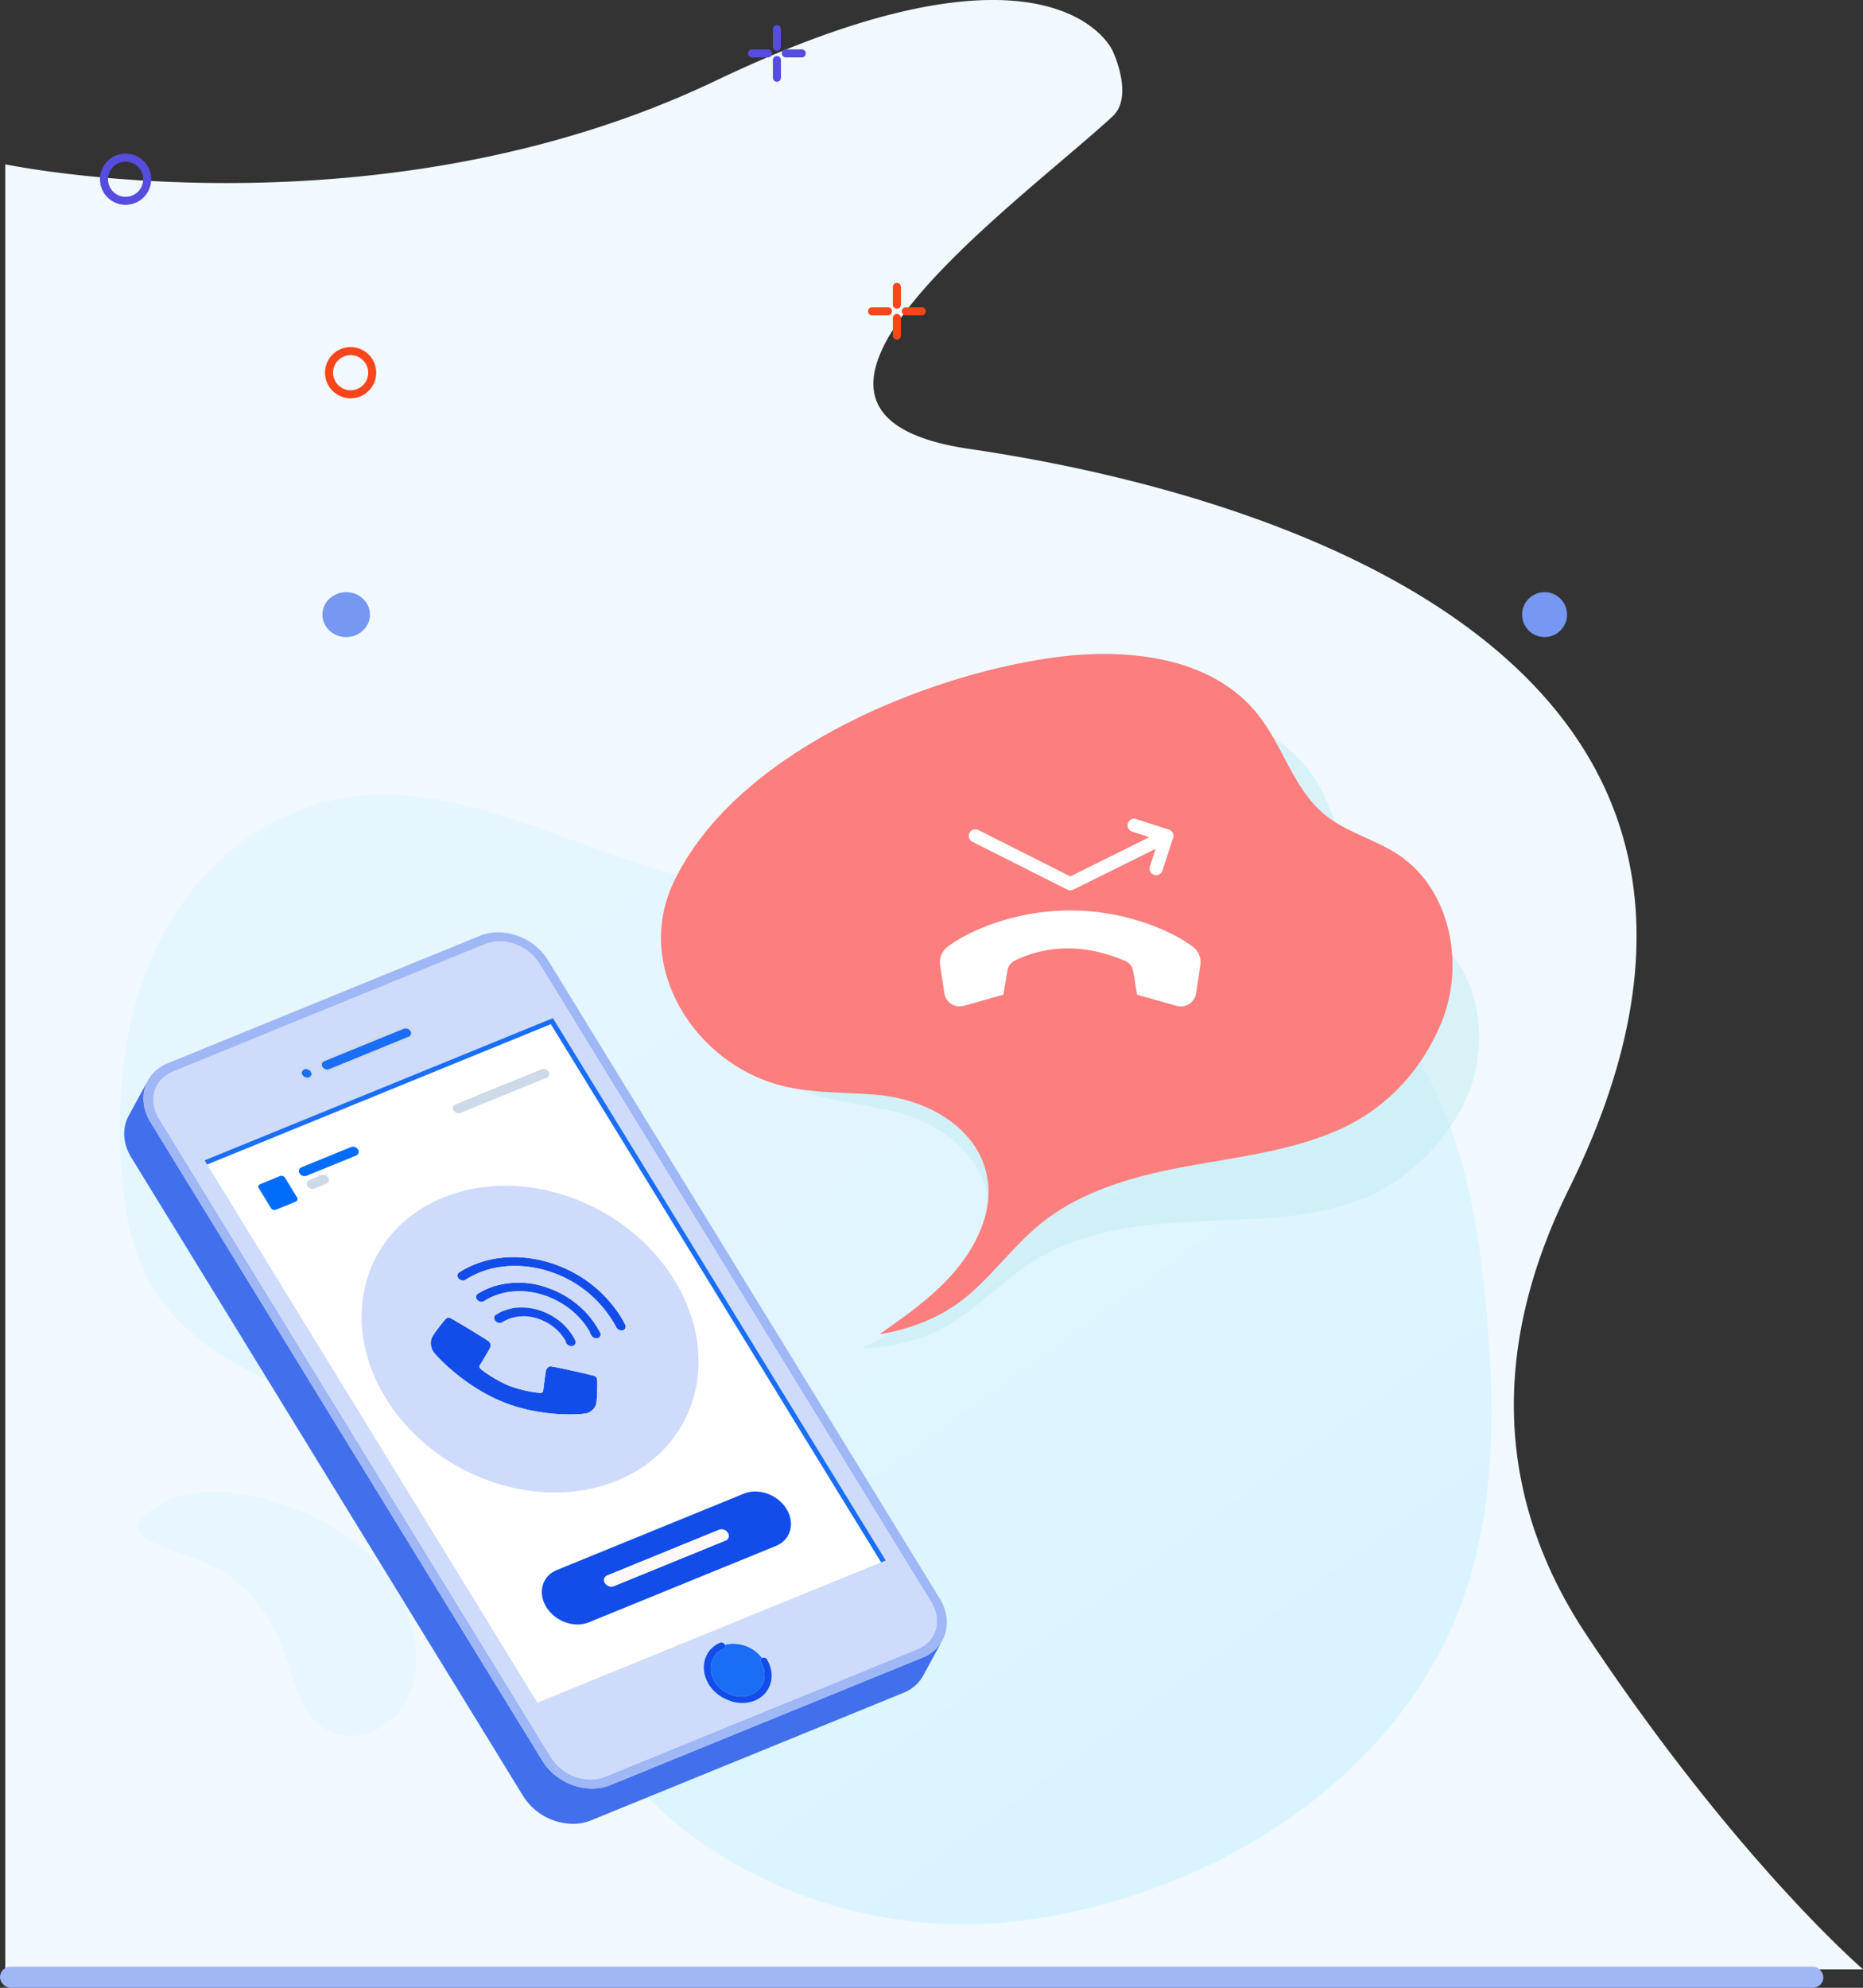
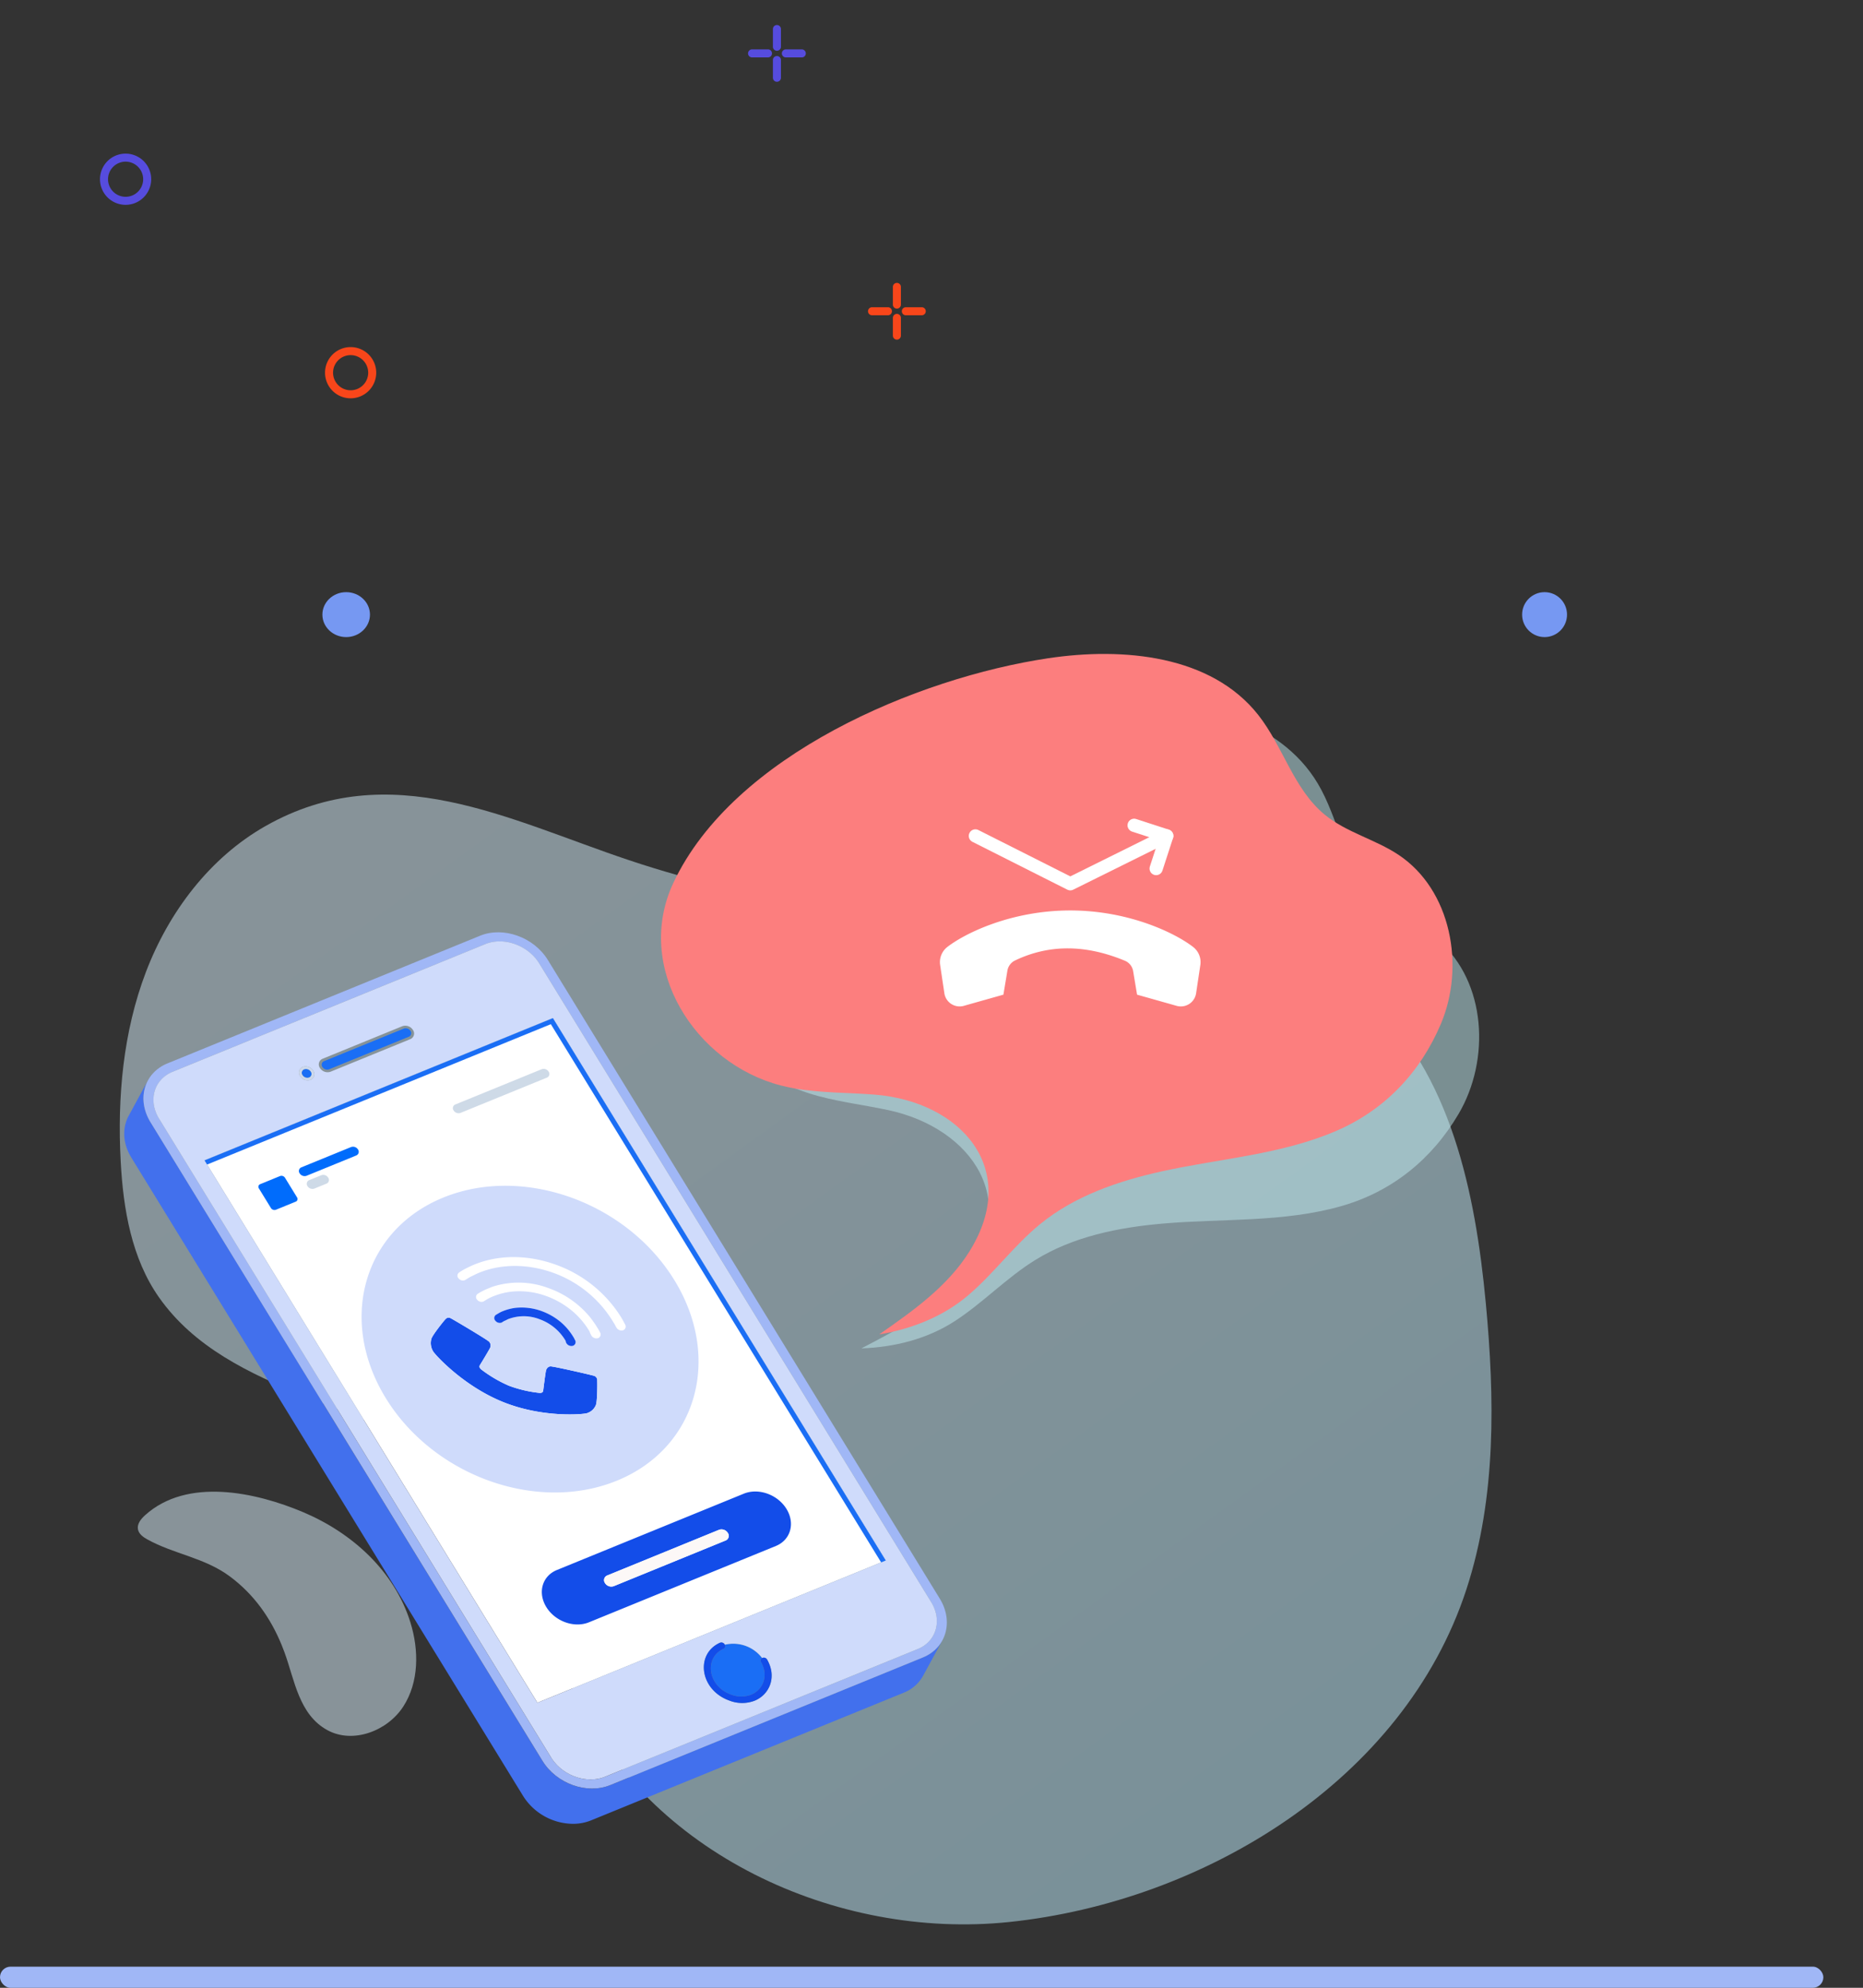
<svg xmlns="http://www.w3.org/2000/svg" width="705" height="752.021" viewBox="0 0 705 752.021">
  <rect x="0" y="0" width="705" height="752.021" fill="#333333" stroke="none" />
  <defs>
    <linearGradient id="linear-gradient" x1="0.164" y1="-0.053" x2="0.908" y2="0.85" gradientUnits="objectBoundingBox">
      <stop offset="0" stop-color="#def5ff" />
      <stop offset="0.411" stop-color="#d5f3ff" />
      <stop offset="1" stop-color="#c1f0ff" />
    </linearGradient>
  </defs>
  <g id="missed_call_service-illustrations" data-name="missed call service-illustrations" transform="translate(-257 -1151.979)">
-     <path id="Path_7109" data-name="Path 7109" d="M893.715,881.338h-703V198.485s141,29.443,269-31.708,150-11.324,150-11.324,8.311,17.255,0,24.913c-37.026,34.116-147.04,112.2-54.072,125.8,113.1,16.552,325.929,79.31,226.757,280-20.313,41.107-24.4,77.751-18.068,110.04q1.427,7.255,3.555,14.3a160.3,160.3,0,0,0,11.99,28.931q4.122,7.746,8.92,14.987c.117.179.234.359.351.531C845.931,840.324,893.715,881.338,893.715,881.338Z" transform="translate(68.285 1015.662)" fill="#f1f9ff" />
    <rect id="Rectangle_1768" data-name="Rectangle 1768" width="690" height="8" rx="4" transform="translate(257 1896)" fill="#a0b7f6" />
    <ellipse id="Ellipse_1894" data-name="Ellipse 1894" cx="9" cy="8.5" rx="9" ry="8.5" transform="translate(379 1376)" fill="#7698f2" />
    <circle id="Ellipse_1895" data-name="Ellipse 1895" cx="8.5" cy="8.5" r="8.5" transform="translate(833 1376)" fill="#7698f2" />
    <g id="Group_5567" data-name="Group 5567" transform="translate(258.148 1049.033)">
      <g id="Group_5558" data-name="Group 5558" transform="translate(121.851 234.256)">
        <path id="Path_7118" data-name="Path 7118" d="M41.538,204.69A9.688,9.688,0,1,1,51.225,195,9.7,9.7,0,0,1,41.538,204.69Zm0-16.337A6.648,6.648,0,1,0,48.188,195,6.656,6.656,0,0,0,41.538,188.354Z" transform="translate(-31.851 -185.314)" fill="#f8461a" />
      </g>
      <g id="Group_5559" data-name="Group 5559" transform="translate(36.694 161.065)">
        <path id="Path_7119" data-name="Path 7119" d="M43.867,173.818a9.688,9.688,0,1,1,9.687-9.689A9.7,9.7,0,0,1,43.867,173.818Zm0-16.337a6.648,6.648,0,1,0,6.649,6.647A6.654,6.654,0,0,0,43.867,157.482Z" transform="translate(-34.18 -154.442)" fill="#564cde" />
      </g>
      <g id="Group_5571" data-name="Group 5571" transform="translate(281.928 112.416)">
        <g id="Group_5570" data-name="Group 5570">
          <g id="Group_5564" data-name="Group 5564" transform="translate(9.409)">
            <g id="Group_5561" data-name="Group 5561">
              <g id="Group_5560" data-name="Group 5560">
                <path id="Path_7120" data-name="Path 7120" d="M55.245,177.816a1.519,1.519,0,0,1-1.518-1.52v-6.7a1.519,1.519,0,0,1,3.038,0v6.7A1.519,1.519,0,0,1,55.245,177.816Z" transform="translate(-53.727 -168.077)" fill="#564cde" />
              </g>
            </g>
            <g id="Group_5563" data-name="Group 5563" transform="translate(0 11.727)">
              <g id="Group_5562" data-name="Group 5562">
                <path id="Path_7121" data-name="Path 7121" d="M55.245,183.458a1.519,1.519,0,0,1-1.518-1.52v-6.7a1.519,1.519,0,1,1,3.038,0v6.7A1.519,1.519,0,0,1,55.245,183.458Z" transform="translate(-53.727 -173.717)" fill="#564cde" />
              </g>
            </g>
          </g>
          <g id="Group_5569" data-name="Group 5569" transform="translate(0 9.213)">
            <g id="Group_5566" data-name="Group 5566" transform="translate(12.794)">
              <g id="Group_5565" data-name="Group 5565">
                <path id="Path_7122" data-name="Path 7122" d="M62.9,175.548H56.875a1.52,1.52,0,0,1,0-3.04H62.9a1.52,1.52,0,0,1,0,3.04Z" transform="translate(-55.355 -172.508)" fill="#564cde" />
              </g>
            </g>
            <g id="Group_5568" data-name="Group 5568">
              <g id="Group_5567-2" data-name="Group 5567">
                <path id="Path_7123" data-name="Path 7123" d="M56.743,175.548H50.722a1.52,1.52,0,0,1,0-3.04h6.021a1.52,1.52,0,0,1,0,3.04Z" transform="translate(-49.202 -172.508)" fill="#564cde" />
              </g>
            </g>
          </g>
        </g>
      </g>
      <g id="Group_5583" data-name="Group 5583" transform="translate(327.328 209.966)">
        <g id="Group_5582" data-name="Group 5582">
          <g id="Group_5576" data-name="Group 5576" transform="translate(9.407)">
            <g id="Group_5573" data-name="Group 5573">
              <g id="Group_5572" data-name="Group 5572">
                <path id="Path_7124" data-name="Path 7124" d="M59.767,149.705a1.52,1.52,0,0,1-1.52-1.518v-6.7a1.52,1.52,0,0,1,3.04,0v6.7A1.519,1.519,0,0,1,59.767,149.705Z" transform="translate(-58.247 -139.966)" fill="#f8461a" />
              </g>
            </g>
            <g id="Group_5575" data-name="Group 5575" transform="translate(0 11.727)">
              <g id="Group_5574" data-name="Group 5574">
                <path id="Path_7125" data-name="Path 7125" d="M59.767,155.347a1.521,1.521,0,0,1-1.52-1.52v-6.7a1.52,1.52,0,1,1,3.04,0v6.7A1.519,1.519,0,0,1,59.767,155.347Z" transform="translate(-58.247 -145.606)" fill="#f8461a" />
              </g>
            </g>
          </g>
          <g id="Group_5581" data-name="Group 5581" transform="translate(0 9.213)">
            <g id="Group_5578" data-name="Group 5578" transform="translate(12.794)">
              <g id="Group_5577" data-name="Group 5577">
                <path id="Path_7126" data-name="Path 7126" d="M67.415,147.437H61.4a1.52,1.52,0,1,1,0-3.04h6.019a1.52,1.52,0,1,1,0,3.04Z" transform="translate(-59.876 -144.397)" fill="#f8461a" />
              </g>
            </g>
            <g id="Group_5580" data-name="Group 5580">
              <g id="Group_5579" data-name="Group 5579">
                <path id="Path_7127" data-name="Path 7127" d="M61.262,147.437H55.243a1.52,1.52,0,1,1,0-3.04h6.019a1.52,1.52,0,1,1,0,3.04Z" transform="translate(-53.723 -144.397)" fill="#f8461a" />
              </g>
            </g>
          </g>
        </g>
      </g>
    </g>
    <g id="Group_5712" data-name="Group 5712" transform="translate(257.2 1349.068)">
      <g id="Group_5684" data-name="Group 5684" transform="translate(45.127 103.523)">
        <path id="Path_7243" data-name="Path 7243" d="M563.935,338.932c.8-18.022-.186-36.24-1.872-54.191-3.949-42.018-13.243-86.9-44.29-115.487-34.718-31.969-84.873-33.827-129.446-31.981-52.209,2.161-100.68-3.5-150.511-20.156-45.461-15.193-90.479-39.568-137.507-12.925C79.19,116.158,63.694,136.7,55.04,159.379s-10.866,47.415-9.571,71.655c.964,18.062,4.11,36.743,14.532,51.527,26.542,37.646,82.43,39.421,116.374,67.994,23.669,19.921,28.127,53.939,41.041,82.051,27.572,60.018,98.648,93.1,164.338,86.22,73.273-7.67,149.3-53.307,172.983-125.893C560.438,375.463,563.117,357.3,563.935,338.932Z" transform="translate(-45.127 -92.314)" opacity="0.5" fill="url(#linear-gradient)" />
        <path id="Path_7244" data-name="Path 7244" d="M105.007,358.628q.542,1.33,1.039,2.692c3.822,10.462,5.444,23.542,16.269,29.406,9.675,5.241,22.673.274,28.655-8.963s5.967-21.335,2.693-31.841c-6.072-19.495-22.161-33.923-40.6-41.7-17.839-7.523-43.84-13.289-59.834,1.192-1.535,1.391-3.048,3.271-2.663,5.307.326,1.727,1.91,2.9,3.448,3.756,10.249,5.695,21.694,6.894,31.356,14.077C94.492,339.336,100.791,348.285,105.007,358.628Z" transform="translate(-43.691 -36.762)" fill="#def5ff" opacity="0.5" />
      </g>
      <g id="Group_5710" data-name="Group 5710" transform="translate(46.811 155.612)">
        <g id="Group_5685" data-name="Group 5685" transform="translate(30.394 32.464)">
          <path id="Path_7245" data-name="Path 7245" d="M328.233,364.247,202.273,159.056,70.448,212.875l125.96,205.191,131.825-53.819" transform="translate(-70.448 -159.056)" fill="#fff" />
        </g>
        <g id="Group_5686" data-name="Group 5686" transform="translate(66.105 81.109)">
          <path id="Path_7246" data-name="Path 7246" d="M118.382,197.587a2.217,2.217,0,0,1,2.611.93,1.5,1.5,0,0,1-.651,2.261l-18.827,7.686a2.216,2.216,0,0,1-2.607-.931,1.5,1.5,0,0,1,.649-2.26Z" transform="translate(-98.637 -197.453)" fill="#006cfc" />
        </g>
        <g id="Group_5687" data-name="Group 5687" transform="translate(67.195 51.704)">
          <path id="Path_7247" data-name="Path 7247" d="M100.385,174.371a2.145,2.145,0,0,1,2.524.9,1.445,1.445,0,0,1-.627,2.185,2.141,2.141,0,0,1-2.52-.9A1.445,1.445,0,0,1,100.385,174.371Z" transform="translate(-99.497 -174.243)" fill="#1a6ef5" />
        </g>
        <g id="Group_5688" data-name="Group 5688" transform="translate(69.077 91.762)">
          <path id="Path_7248" data-name="Path 7248" d="M106.49,206a2.212,2.212,0,0,1,2.607.931,1.494,1.494,0,0,1-.649,2.261l-4.587,1.872a2.217,2.217,0,0,1-2.607-.931,1.5,1.5,0,0,1,.647-2.26Z" transform="translate(-100.983 -205.863)" fill="#cedae7" />
        </g>
        <path id="Union_14" data-name="Union 14" d="M6164.98,20391.117,6016.66,20149.5c-3.3-5.383-3.446-11.27-.968-15.826l7.281-13.359c-2.483,4.563-2.335,10.451.968,15.832l148.32,241.613c5.314,8.658,16.825,12.77,25.657,9.16l118.316-48.3a14.43,14.43,0,0,0,7.348-6.42l-7.281,13.357a14.389,14.389,0,0,1-7.191,6.357l-.156.064-118.311,48.3a18.221,18.221,0,0,1-6.876,1.3A22.532,22.532,0,0,1,6164.98,20391.117Z" transform="translate(-6013.989 -20064.295)" fill="#4270ed" />
        <g id="Group_5689" data-name="Group 5689" transform="translate(50.774 92.119)">
          <path id="Path_7250" data-name="Path 7250" d="M94.739,206.239a1.587,1.587,0,0,1,1.867.668l4.537,7.391a1.073,1.073,0,0,1-.461,1.623L93.138,219a1.588,1.588,0,0,1-1.87-.671l-4.537-7.391a1.068,1.068,0,0,1,.464-1.619Z" transform="translate(-86.535 -206.144)" fill="#006cfc" />
        </g>
        <path id="Path_7251" data-name="Path 7251" d="M282.37,357.258a11.016,11.016,0,0,0,.917-2.233c.256-.467.6-1.092.851-1.561.271-.5.632-1.159.9-1.656l.937-1.719.954-1.75c.285-.524.666-1.225.953-1.75l.935-1.715.9-1.651.848-1.554a11.047,11.047,0,0,1-.917,2.233Z" transform="translate(16.5 -77.859)" fill="none" />
        <g id="Group_5690" data-name="Group 5690" transform="translate(158.033 211.56)">
          <path id="Path_7252" data-name="Path 7252" d="M247.618,301.252c5.575-2.275,12.811.309,16.163,5.769s1.556,11.738-4.018,14.013L189.051,349.9c-5.574,2.277-12.809-.308-16.164-5.773s-1.554-11.732,4.021-14.009Zm-6.866,17.7a1.891,1.891,0,0,0,.818-2.866,2.8,2.8,0,0,0-3.3-1.179L195.918,332.2a1.89,1.89,0,0,0-.82,2.862,2.8,2.8,0,0,0,3.3,1.183l42.351-17.29" transform="translate(-171.2 -300.426)" fill="#134de9" />
        </g>
        <g id="Group_5691" data-name="Group 5691" transform="translate(181.586 225.876)">
          <path id="Path_7253" data-name="Path 7253" d="M233.309,311.895a2.8,2.8,0,0,1,3.3,1.179,1.891,1.891,0,0,1-.818,2.866l-42.351,17.29a2.8,2.8,0,0,1-3.3-1.183,1.89,1.89,0,0,1,.82-2.862Z" transform="translate(-189.792 -311.725)" fill="#fcf8f7" />
        </g>
        <g id="Group_5692" data-name="Group 5692" transform="translate(221.989 269.097)">
          <path id="Path_7254" data-name="Path 7254" d="M226.973,346.266A13.744,13.744,0,0,1,241.1,351.31a1.029,1.029,0,0,0-.426,1.539c2.963,5.156.769,10.476-3.759,12.324a10.5,10.5,0,0,1-7.567-.044c-8.926-3.186-10.3-13.991-2.825-17.335A1.03,1.03,0,0,0,226.973,346.266Z" transform="translate(-221.684 -345.842)" fill="#1a6ef5" />
        </g>
        <g id="Group_5693" data-name="Group 5693" transform="translate(7.279)">
          <path id="Path_7255" data-name="Path 7255" d="M179.565,134.737c8.835-3.607,20.347.509,25.662,9.166L353.544,385.516c5.317,8.662,2.455,18.639-6.379,22.246l-118.311,48.3c-8.835,3.607-20.345-.5-25.662-9.165L54.875,205.284c-5.314-8.656-2.456-18.638,6.379-22.245Zm170.74,252.1L201.987,145.224c-4.241-6.909-13.425-10.189-20.473-7.311L63.2,186.214c-7.049,2.878-9.332,10.838-5.089,17.749L206.432,445.575c4.241,6.909,13.424,10.189,20.473,7.312l118.311-48.3c7.049-2.877,9.332-10.837,5.089-17.747" transform="translate(-52.202 -133.43)" fill="#a0b7f6" />
        </g>
        <g id="Group_5694" data-name="Group 5694" transform="translate(124.372 51.657)">
          <path id="Path_7256" data-name="Path 7256" d="M178.251,174.339a2.212,2.212,0,0,1,2.607.931,1.493,1.493,0,0,1-.647,2.26l-32.7,13.35a2.212,2.212,0,0,1-2.607-.931,1.492,1.492,0,0,1,.647-2.26Z" transform="translate(-144.629 -174.206)" fill="#cedae7" />
        </g>
        <g id="Group_5695" data-name="Group 5695" transform="translate(74.723 36.3)">
          <path id="Path_7257" data-name="Path 7257" d="M136.53,162.212a2.146,2.146,0,0,1,2.524.9,1.445,1.445,0,0,1-.627,2.185l-30.2,12.33a2.145,2.145,0,0,1-2.521-.9,1.448,1.448,0,0,1,.625-2.189Z" transform="translate(-105.439 -162.084)" fill="#1a6ef5" />
        </g>
        <g id="Group_5696" data-name="Group 5696" transform="translate(73.645 35.319)">
-           <path id="Path_7258" data-name="Path 7258" d="M136.2,161.513a3.405,3.405,0,0,1,4,1.433,2.292,2.292,0,0,1-.994,3.469l-30.2,12.332a3.4,3.4,0,0,1-4-1.43,2.3,2.3,0,0,1,.992-3.472Zm2.453,4a1.445,1.445,0,0,0,.627-2.185,2.146,2.146,0,0,0-2.524-.9l-30.2,12.33a1.449,1.449,0,0,0-.625,2.19,2.146,2.146,0,0,0,2.521.9l30.2-12.33" transform="translate(-104.588 -161.309)" fill="#cbd8ec" />
-         </g>
+           </g>
        <g id="Group_5697" data-name="Group 5697" transform="translate(66.118 50.723)">
          <path id="Path_7259" data-name="Path 7259" d="M100.056,173.672a3.407,3.407,0,0,1,4,1.433,2.294,2.294,0,0,1-.994,3.469,3.4,3.4,0,0,1-4-1.429A2.3,2.3,0,0,1,100.056,173.672Zm2.453,4a1.445,1.445,0,0,0,.627-2.185,2.145,2.145,0,0,0-2.524-.9,1.445,1.445,0,0,0-.623,2.189,2.142,2.142,0,0,0,2.52.9" transform="translate(-98.647 -173.468)" fill="#cbd8ec" />
        </g>
        <g id="Group_5698" data-name="Group 5698" transform="translate(11.057 3.44)">
          <path id="Path_7260" data-name="Path 7260" d="M180.719,137.189c7.048-2.877,16.231.4,20.473,7.311L349.51,386.114c4.241,6.909,1.959,14.87-5.09,17.747l-118.311,48.3c-7.049,2.877-16.231-.4-20.473-7.312L57.317,203.237c-4.241-6.909-1.959-14.869,5.09-17.746ZM332.306,370.361,206.346,165.17,74.521,218.989,200.482,424.18l131.825-53.819m-49.639,53.056c5.719-2.335,8.484-9.057,4.748-15.552a1.418,1.418,0,0,0-1.79-.637c-.033.013-.063.027-.094.042a13.743,13.743,0,0,0-14.126-5.045,1.449,1.449,0,0,0-1.8-.759c-9.446,4.225-7.746,17.869,3.524,21.894a13.243,13.243,0,0,0,9.538.057M119.182,180.559a2.3,2.3,0,0,0-.993,3.472,3.4,3.4,0,0,0,4,1.429l30.2-12.33a2.292,2.292,0,0,0,.994-3.469,3.406,3.406,0,0,0-4-1.433l-30.2,12.33m-7.528,3.073a2.3,2.3,0,0,0-.992,3.472,3.4,3.4,0,0,0,4,1.429,2.294,2.294,0,0,0,1-3.469,3.407,3.407,0,0,0-4-1.433" transform="translate(-55.185 -136.145)" fill="#cfdbfb" />
        </g>
        <g id="Group_5705" data-name="Group 5705" transform="translate(89.824 95.892)">
          <g id="Group_5699" data-name="Group 5699" transform="translate(26.158 49.887)">
            <path id="Path_7261" data-name="Path 7261" d="M144.268,248.588a1.541,1.541,0,0,1,1.316.152c1.1.532,13.733,8.062,14.52,8.859a2.141,2.141,0,0,1,.378,2.311c-.2.55-3.333,5.725-3.7,6.3s-.574,1.015.261,1.833a49.706,49.706,0,0,0,10.526,6.206,47.412,47.412,0,0,0,11.737,2.742,2.038,2.038,0,0,0,.722-.12c.46-.189.532-.58.585-1.082.077-.689.855-6.816,1.045-7.363a2.151,2.151,0,0,1,1.11-1.361,1.716,1.716,0,0,1,.58-.12c1.077-.052,15.206,3.179,16.359,3.546a1.723,1.723,0,0,1,1.309,1.869c.06.793.067,7.379-.466,9.087a5.236,5.236,0,0,1-3.078,3.08c-.13.053-.26.1-.385.142-1.325.428-16.564,1.846-31.659-4.221s-25.754-17.891-26.489-19.147a5.986,5.986,0,0,1-.656-4.877c.632-1.667,4.646-6.638,5.176-7.191A2.465,2.465,0,0,1,144.268,248.588Z" transform="translate(-138.007 -248.501)" fill="#134de9" />
          </g>
          <g id="Group_5704" data-name="Group 5704">
            <g id="Group_5700" data-name="Group 5700" transform="translate(43.309 36.631)">
-               <path id="Path_7262" data-name="Path 7262" d="M156.387,240.155c.665-.271,1.4-.571,2.1-.778a32.076,32.076,0,0,1,20.432.725,35.939,35.939,0,0,1,15.423,10.6,38.338,38.338,0,0,1,2.9,4.043c.441.718.879,1.433,1.254,2.179a1.473,1.473,0,0,1-.728,2.1c-.039.015-.08.03-.122.044a2.24,2.24,0,0,1-2.508-1.1,6.321,6.321,0,0,1-.639-1.449l-.4-.652a30.134,30.134,0,0,0-6.569-7.445,32.882,32.882,0,0,0-9.526-5.34,29.394,29.394,0,0,0-12.754-1.648,25.47,25.47,0,0,0-7.022,1.723,19.89,19.89,0,0,0-1.891.854c-.2.082-.36.229-.56.31-.426.256-.785.484-1.211.74a1.262,1.262,0,0,1-.293.167,2.1,2.1,0,0,1-2.268-.674,1.454,1.454,0,0,1,.184-2.279c.652-.431,1.344-.794,2.037-1.159S155.653,240.454,156.387,240.155Z" transform="translate(-151.545 -238.037)" fill="#134de9" />
-             </g>
+               </g>
            <g id="Group_5701" data-name="Group 5701" transform="translate(36.272 26.983)">
-               <path id="Path_7263" data-name="Path 7263" d="M152.31,233.269c9.588-3.915,20.573-3.663,30.709-.042a48.255,48.255,0,0,1,24.829,19.83c.561.913,1.093,1.917,1.628,2.924a1.474,1.474,0,0,1-.727,2.1,2.256,2.256,0,0,1-2.63-1.055c-.281-.457-.455-.877-.693-1.264-.28-.457-.6-.979-.882-1.437a43.859,43.859,0,0,0-22.574-18.055c-9.135-3.213-19.121-3.465-27.776.07-.932.38-1.758.8-2.65,1.245a9.652,9.652,0,0,0-1.319.7c-.427.255-.785.484-1.212.74a1.294,1.294,0,0,1-.291.166,2.1,2.1,0,0,1-2.269-.673,1.456,1.456,0,0,1,.184-2.28,22.434,22.434,0,0,1,2.757-1.615C150.352,234.149,151.311,233.677,152.31,233.269Z" transform="translate(-145.99 -230.422)" fill="#134de9" />
-             </g>
+               </g>
            <g id="Group_5702" data-name="Group 5702">
              <path id="Path_7264" data-name="Path 7264" d="M148.248,213.6c30.163-12.314,69.33,1.672,87.485,31.246s8.415,63.527-21.747,75.841-69.337-1.675-87.488-31.245S118.082,225.91,148.248,213.6Zm58.28,69.272a1.725,1.725,0,0,0-1.309-1.87c-1.153-.366-15.282-3.6-16.359-3.545a1.716,1.716,0,0,0-.58.12,2.151,2.151,0,0,0-1.11,1.361c-.189.547-.968,6.674-1.045,7.363-.053.5-.125.893-.585,1.082a2.038,2.038,0,0,1-.722.12,47.412,47.412,0,0,1-11.737-2.742,49.64,49.64,0,0,1-10.526-6.208c-.835-.817-.625-1.255-.261-1.832s3.5-5.749,3.7-6.3a2.141,2.141,0,0,0-.378-2.311c-.787-.8-13.422-8.327-14.52-8.859a1.541,1.541,0,0,0-1.316-.152,2.444,2.444,0,0,0-.808.641c-.53.554-4.544,5.525-5.176,7.192a5.986,5.986,0,0,0,.656,4.877c.735,1.257,11.387,13.078,26.489,19.147s30.334,4.649,31.659,4.221c.125-.042.255-.089.385-.142a5.236,5.236,0,0,0,3.078-3.08c.533-1.708.526-8.294.466-9.087m10.59-21.2c-.535-1.007-1.067-2.011-1.628-2.924a48.255,48.255,0,0,0-24.829-19.83c-10.136-3.621-21.121-3.873-30.709.042-1,.408-1.959.88-2.918,1.354a22.123,22.123,0,0,0-2.757,1.615,1.456,1.456,0,0,0-.184,2.28,2.1,2.1,0,0,0,2.269.673,1.294,1.294,0,0,0,.291-.166c.427-.256.785-.485,1.212-.74a9.652,9.652,0,0,1,1.319-.7c.892-.446,1.718-.865,2.65-1.247,8.655-3.533,18.639-3.281,27.776-.068a43.853,43.853,0,0,1,22.574,18.055c.281.457.6.979.882,1.437.238.388.412.807.693,1.264a2.238,2.238,0,0,0,2.507,1.1,1.5,1.5,0,0,0,.85-2.144m-9.5,2.977c-.375-.745-.813-1.459-1.254-2.178a38.338,38.338,0,0,0-2.9-4.043,35.939,35.939,0,0,0-15.423-10.6,32.076,32.076,0,0,0-20.432-.725c-.706.206-1.439.507-2.1.778-.734.3-1.466.6-2.159.963s-1.385.728-2.037,1.158a1.456,1.456,0,0,0-.184,2.28,2.1,2.1,0,0,0,2.268.673,1.214,1.214,0,0,0,.293-.166c.426-.256.785-.484,1.211-.74.2-.081.36-.228.56-.31a19.89,19.89,0,0,1,1.891-.854,25.47,25.47,0,0,1,7.022-1.723,29.394,29.394,0,0,1,12.754,1.648,32.882,32.882,0,0,1,9.526,5.34,30.134,30.134,0,0,1,6.569,7.445l.4.652a6.321,6.321,0,0,0,.639,1.449,2.24,2.24,0,0,0,2.508,1.1c.042-.014.082-.029.122-.044a1.474,1.474,0,0,0,.728-2.1m-9.846,2.146-.441-.717a23.332,23.332,0,0,0-4.3-5.105,24.151,24.151,0,0,0-7.55-4.43,22.252,22.252,0,0,0-10.063-1.2,19.426,19.426,0,0,0-4.516,1.191,11.353,11.353,0,0,0-1.425.664q-.64.384-1.28.766a1.456,1.456,0,0,0-.182,2.28,2.1,2.1,0,0,0,2.268.673,1.281,1.281,0,0,0,.293-.166,6.3,6.3,0,0,1,1.051-.593l.2-.082c.333-.136.626-.337.959-.473a16.425,16.425,0,0,1,11.82-.008,18.808,18.808,0,0,1,9.542,7.538l.08.13.361.588a2.066,2.066,0,0,0,.2.735,2.23,2.23,0,0,0,2.5,1.1c.042-.014.082-.028.123-.044a1.473,1.473,0,0,0,.73-2.1,3.9,3.9,0,0,1-.375-.746" transform="translate(-117.359 -209.123)" fill="#cfdbfb" />
            </g>
            <g id="Group_5703" data-name="Group 5703" transform="translate(50.196 46.071)">
              <path id="Path_7265" data-name="Path 7265" d="M160.332,246.82a19.409,19.409,0,0,1,4.516-1.191,22.25,22.25,0,0,1,10.063,1.2,24.151,24.151,0,0,1,7.55,4.43,23.332,23.332,0,0,1,4.3,5.105l.441.717a3.905,3.905,0,0,0,.375.746,1.473,1.473,0,0,1-.73,2.1c-.041.016-.081.03-.123.044a2.228,2.228,0,0,1-2.5-1.1,2.067,2.067,0,0,1-.2-.735l-.361-.588-.08-.13a18.808,18.808,0,0,0-9.542-7.538,16.425,16.425,0,0,0-11.82.008c-.333.136-.626.337-.959.473l-.2.082a6.3,6.3,0,0,0-1.051.593,1.281,1.281,0,0,1-.293.166,2.1,2.1,0,0,1-2.268-.673,1.456,1.456,0,0,1,.182-2.28l1.28-.766A11.533,11.533,0,0,1,160.332,246.82Z" transform="translate(-156.981 -245.489)" fill="#134de9" />
            </g>
          </g>
        </g>
        <g id="Group_5707" data-name="Group 5707" transform="translate(219.34 268.672)">
          <path id="Path_7268" data-name="Path 7268" d="M225.687,345.615a1.456,1.456,0,0,1,1.845.741,1.03,1.03,0,0,1-.451,1.528c-7.476,3.343-6.1,14.148,2.825,17.335a10.5,10.5,0,0,0,7.567.044c4.528-1.848,6.722-7.168,3.759-12.324a1.029,1.029,0,0,1,.426-1.539c.03-.014.061-.029.092-.042a1.419,1.419,0,0,1,1.791.637c3.736,6.5.97,13.217-4.748,15.552a13.236,13.236,0,0,1-9.538-.057C217.984,363.465,216.284,349.821,225.687,345.615Z" transform="translate(-219.593 -345.507)" fill="#134de9" />
        </g>
        <path id="Path_7272" data-name="Path 7272" d="M201.491,161.353,326.48,364.963l1.753-.716L202.273,159.056,70.448,212.875l.971,1.581Z" transform="translate(-40.054 -126.592)" fill="#1a6ef5" />
      </g>
      <g id="Group_5711" data-name="Group 5711" transform="translate(249.946 50.31)">
        <path id="Path_7273" data-name="Path 7273" d="M260.131,212.895c9.689,3.063,19.959,4.192,29.935,6.327,31.737,6.8,51.366,35.017,27.519,63.713-9.88,11.889-23.992,19.306-37.717,26.418,12.386-.414,24.841-3.5,35.3-10.279,10.732-6.954,19.6-16.41,30.493-23.146,14.354-8.879,31.421-12.316,48.235-13.782,22.5-1.962,45.765-.359,67.695-6.643,19.111-5.477,34.2-17.744,44.263-34.831,12.1-20.547,10.481-49.822-7.462-65.53-8.017-7.018-18.506-10.986-25.784-18.769-10.378-11.1-12.235-27.63-20.013-40.684-14.725-24.715-47.212-32.115-75.976-31.61-50.1.878-122.83,20.775-151.68,65.669-19.206,29.884-.735,68.981,30.4,81.442C256.919,211.821,258.517,212.384,260.131,212.895Z" transform="translate(-204.048 -46.642)" fill="#c3edf2" opacity="0.5" />
        <path id="Path_7274" data-name="Path 7274" d="M257.25,214.666c10.006,1.774,20.336,1.553,30.5,2.37,32.352,2.6,55.492,28.02,35.591,59.581-8.246,13.077-21.271,22.27-33.951,31.11,12.225-2.026,24.171-6.712,33.657-14.794,9.733-8.294,17.3-18.824,27.216-26.923,13.074-10.675,29.547-16.308,46.026-19.953,22.054-4.879,45.328-6.322,66.251-15.411,18.233-7.922,31.593-22.052,39.345-40.305,9.322-21.95,3.9-50.763-15.942-64-8.864-5.915-19.781-8.48-28.012-15.248C446.2,101.444,442.2,85.3,432.79,73.368c-17.822-22.586-51-25.686-79.45-21.435-49.553,7.4-119.073,36.612-141.824,84.885-15.145,32.133,8.265,68.487,40.763,76.782C253.926,214.019,255.583,214.37,257.25,214.666Z" transform="translate(-206.801 -50.31)" fill="#fc7e7e" />
      </g>
    </g>
    <g id="Group_5713" data-name="Group 5713" transform="translate(612.685 1496.421)">
      <path id="Path_7277" data-name="Path 7277" d="M1842.323,7323.5a7.25,7.25,0,0,1,2.727,6.819l-1.6,10.684a5.843,5.843,0,0,1-7.2,4.816l-15.143-4.273-1.49-8.937a5.187,5.187,0,0,0-3.165-3.922q-22.329-9.258-41.49-.091a5.2,5.2,0,0,0-2.915,3.819l-1.521,9.13-15.143,4.273a5.846,5.846,0,0,1-7.2-4.816l-1.6-10.684a7.25,7.25,0,0,1,2.727-6.819c7.038-5.434,24.579-13.811,46.508-13.811S1835.286,7318.064,1842.323,7323.5Z" transform="translate(-1746.5 -7309.687)" fill="#fff" />
    </g>
    <g id="Group_5714" data-name="Group 5714" transform="translate(626.109 1464.207)">
      <path id="Path_7280" data-name="Path 7280" d="M1753.85,7294.247l35.912,18.1,36.509-18.1" transform="translate(-1753.85 -7290.232)" fill="none" stroke="#fff" stroke-linecap="round" stroke-linejoin="round" stroke-width="5" />
      <path id="Path_7281" data-name="Path 7281" d="M1786.738,7292.05l12.35,4.014-4.015,12.351" transform="translate(-1726.668 -7292.05)" fill="none" stroke="#fff" stroke-linecap="round" stroke-linejoin="round" stroke-width="5" />
    </g>
  </g>
</svg>